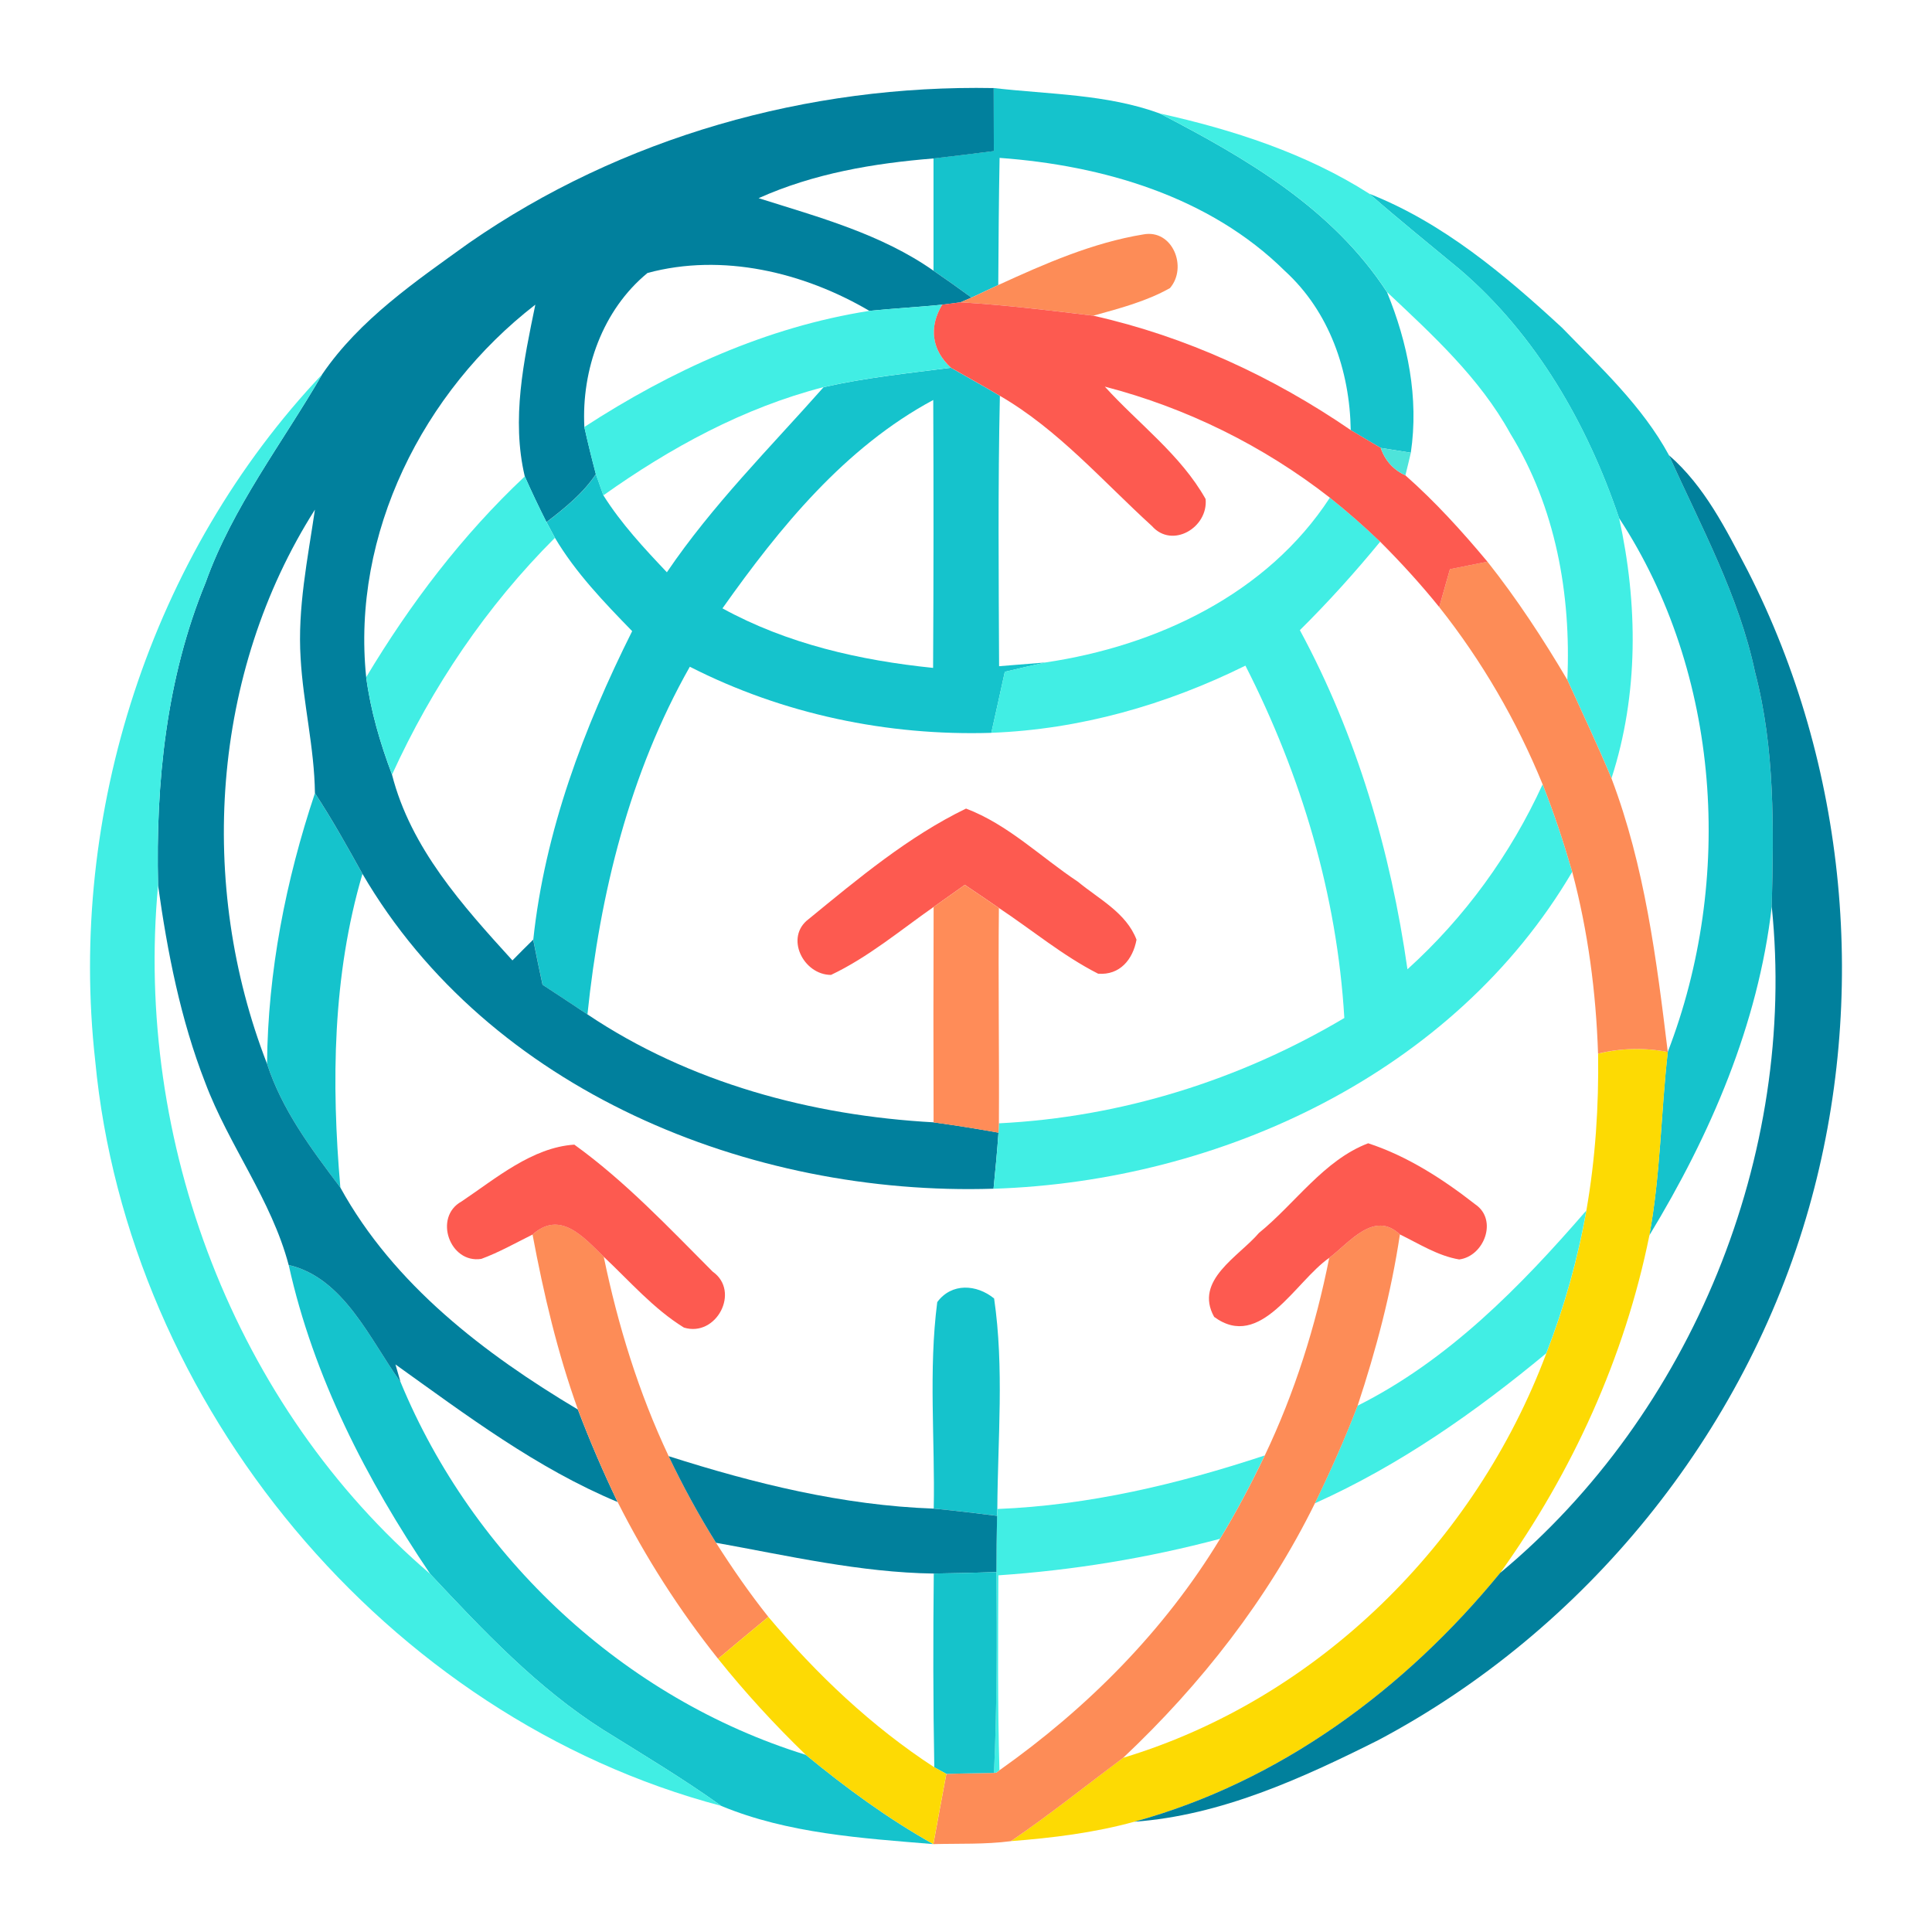
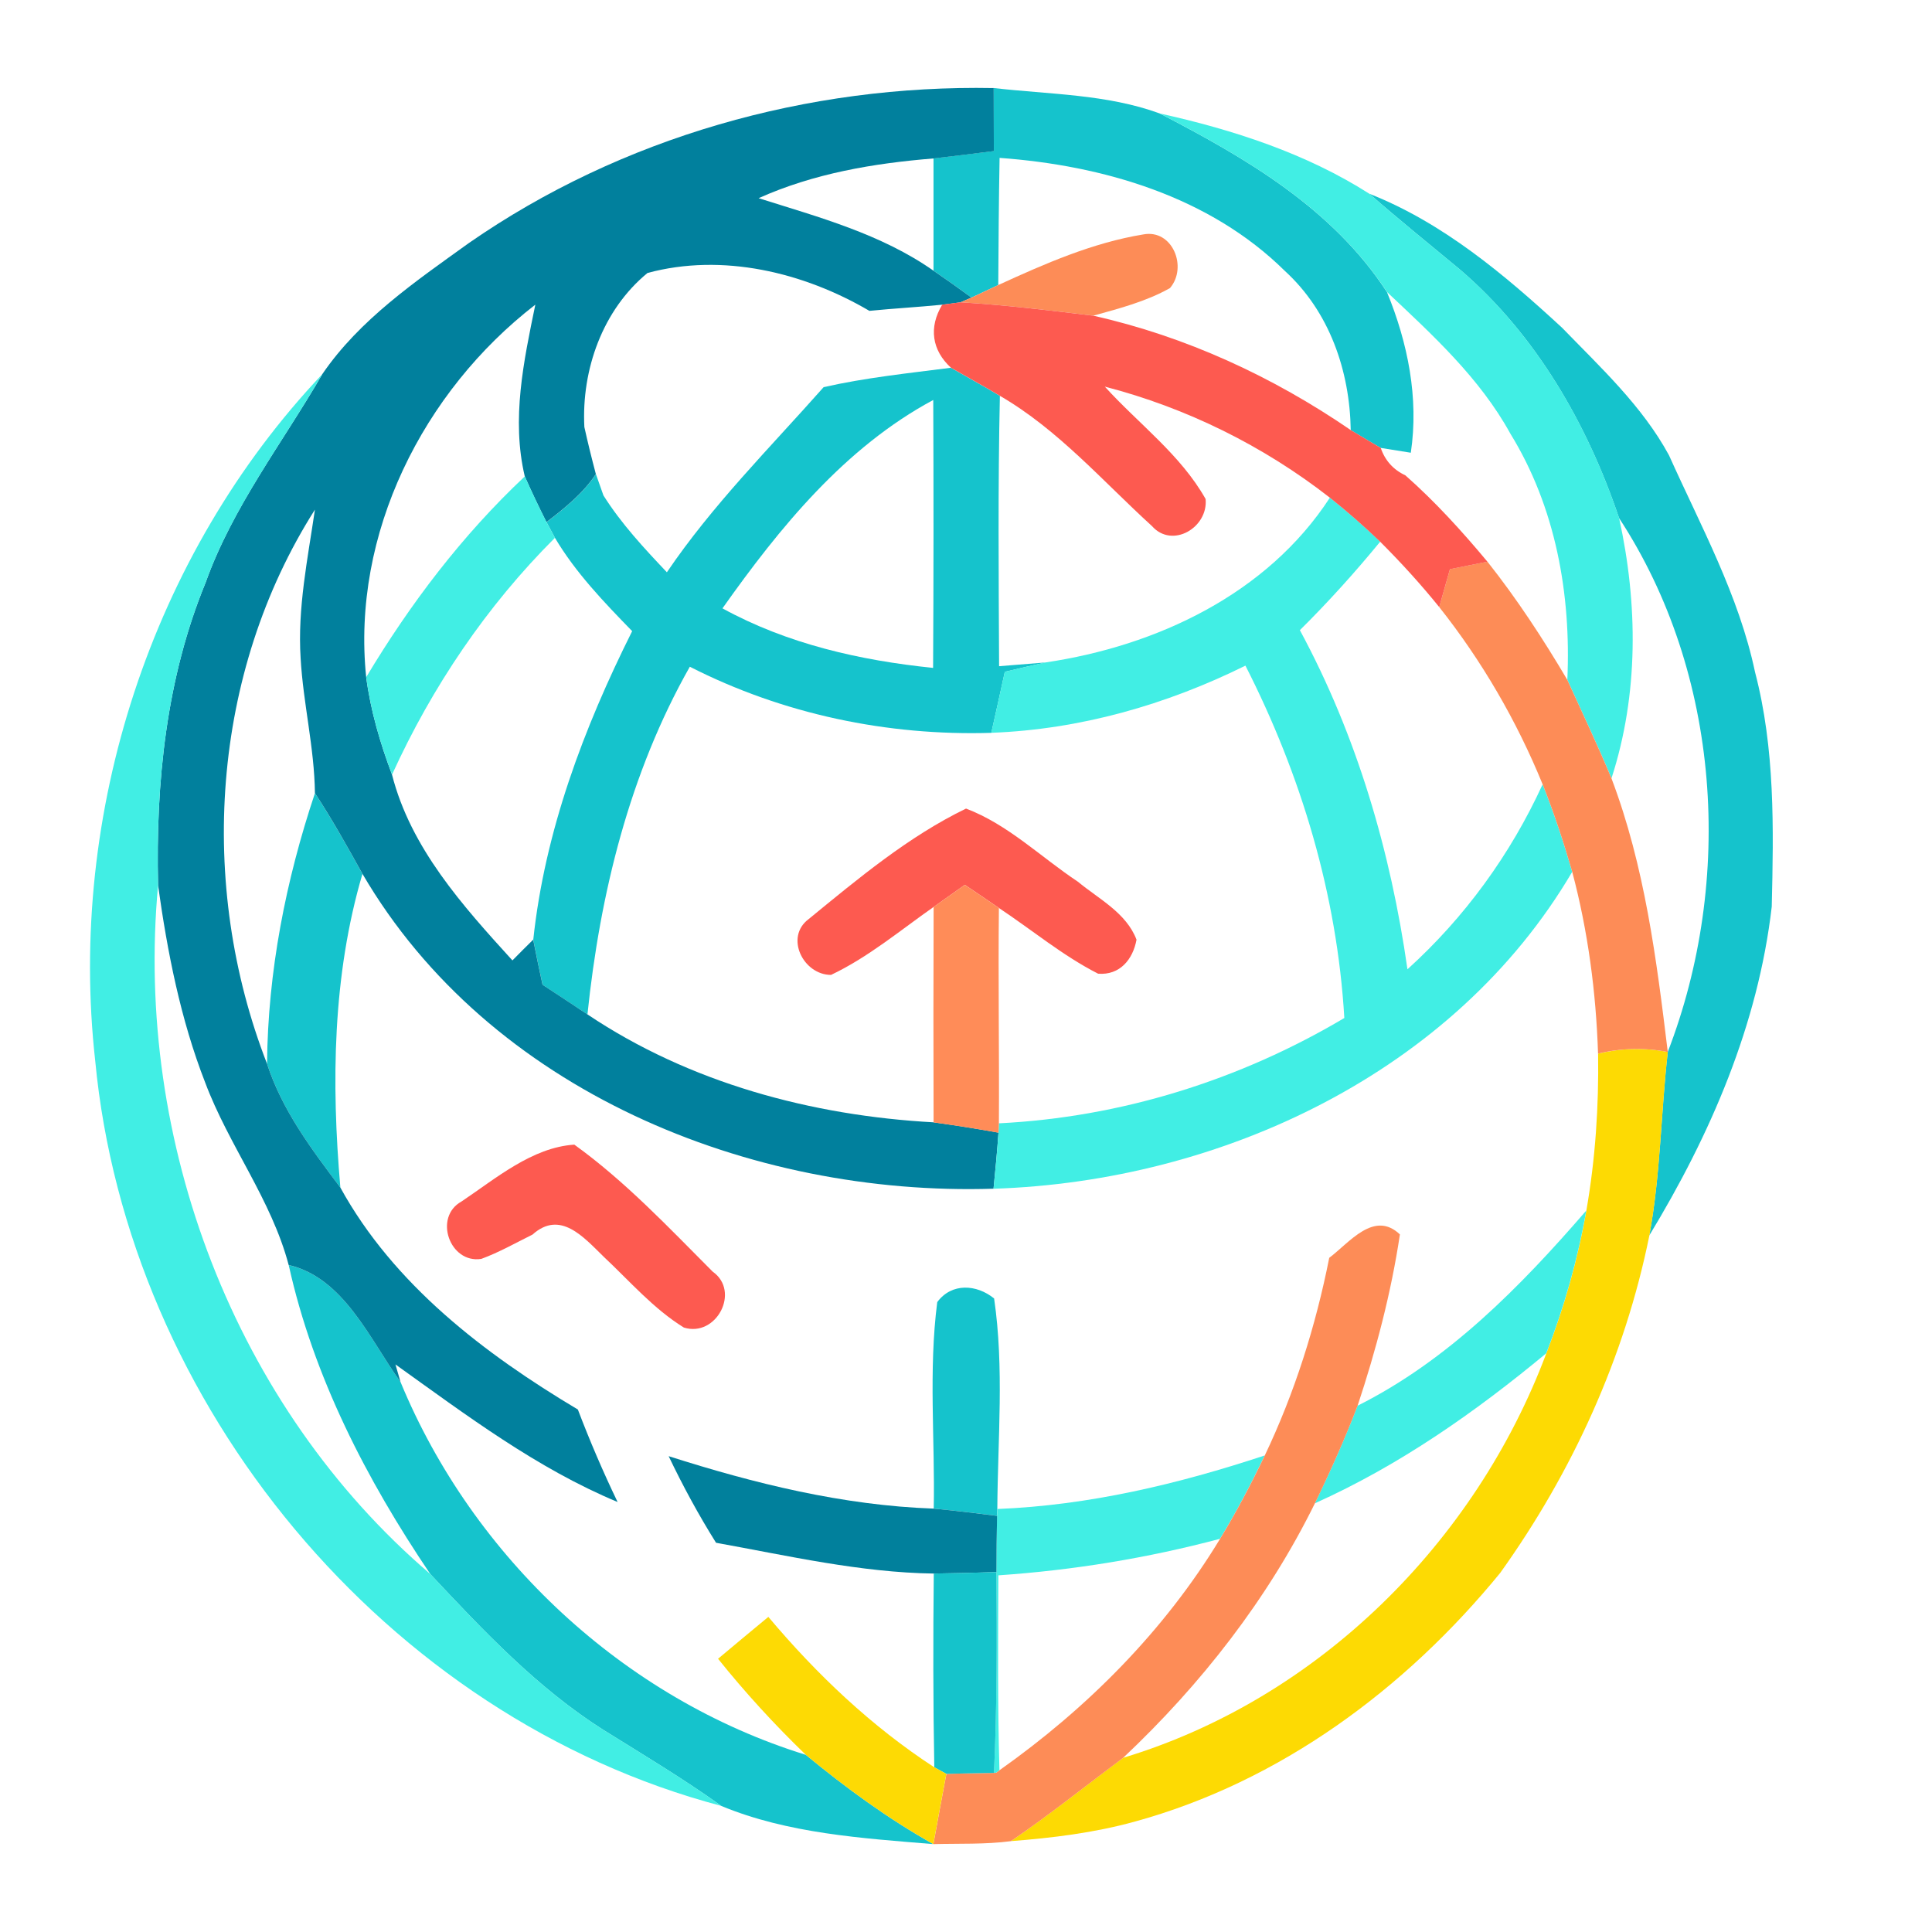
<svg xmlns="http://www.w3.org/2000/svg" version="1.1" id="Слой_1" x="0px" y="0px" viewBox="0 0 512 512" style="enable-background:new 0 0 512 512;" xml:space="preserve">
  <style type="text/css">
	.st0{fill:#15C3CC;}
	.st1{fill:#FDDA03;}
	.st2{fill:#01809D;}
	.st3{fill:#41EEE4;}
	.st4{fill:#FD8C57;}
	.st5{fill:#FD5A50;}
	.st6{fill:#01809C;}
	.st7{fill:#15C3CB;}
	.st8{fill:#4EE4DA;}
	.st9{fill:#FF8C58;}
	.st10{fill:#FDDA04;}
</style>
  <path class="st0" d="M263.34,23.33c14.72,1.7,29.97,1.6,44.01,6.74c22.91,11.85,45.79,25.18,60.22,47.35  c5.5,13.44,8.48,28.02,6.31,42.56c-1.99-0.32-5.96-0.96-7.98-1.28c-1.99-1.17-5.96-3.51-7.94-4.72  c-0.25-15.71-5.64-31.39-17.45-42.17c-19.97-19.75-48.23-27.98-75.61-29.97c-0.21,11.24-0.28,22.45-0.35,33.69  c-1.77,0.82-5.32,2.48-7.09,3.33c-3.33-2.45-6.7-4.82-10.07-7.13c0-9.93,0-19.83,0-29.76c5.36-0.6,10.68-1.28,15.99-1.95  C263.38,34.47,263.34,28.9,263.34,23.33z" />
  <path class="st0" d="M362.89,51.35c19.47,7.66,35.86,21.46,51.07,35.5c10.21,10.53,21.28,20.78,28.34,33.8  c8.44,18.8,18.51,37.1,22.8,57.45c5.32,20.29,4.93,41.39,4.43,62.17c-3.62,31.28-16.24,60.43-32.45,87.14  c2.98-16.07,3.05-32.42,4.89-48.62c17.59-45.57,14.12-100.26-12.91-141.51c-8.41-24.9-21.99-48.55-42.13-65.82  C378.89,64.79,370.77,58.23,362.89,51.35z" />
  <g>
    <path class="st0" d="M218.27,102.6c11.1-2.52,22.45-3.69,33.73-5.14c4.29,2.48,8.69,4.86,12.98,7.45   c-0.53,23.87-0.32,47.74-0.21,71.64c3.09-0.25,9.26-0.74,12.34-0.99c-3.62,0.78-7.23,1.63-10.82,2.48   c-1.17,5.39-2.38,10.78-3.58,16.17c-27.59,0.85-55.29-4.97-79.9-17.52c-15.96,28.16-23.8,60.11-27.13,92.14   c-3.97-2.62-7.91-5.25-11.88-7.84c-0.89-4.01-1.7-7.98-2.48-11.95c3.05-28.73,13.37-56.11,26.21-81.78   c-7.45-7.66-14.97-15.46-20.46-24.72c-0.57-1.03-1.67-3.12-2.23-4.15c4.82-3.72,9.68-7.59,13.09-12.73   c0.5,1.42,1.49,4.22,1.99,5.64c4.72,7.48,10.75,13.97,16.81,20.36C188.8,133.84,204.05,118.66,218.27,102.6z M191.46,161.22   c17.17,9.43,36.46,13.8,55.82,15.78c0.14-23.69,0.14-47.35,0.04-71C223.87,118.59,206.6,139.84,191.46,161.22z" />
  </g>
  <path class="st0" d="M83.46,210.2c4.54,6.92,8.58,14.15,12.59,21.39c-7.94,26.95-8.26,55.36-5.85,83.13  c-7.66-10.18-15.46-20.53-19.43-32.81C70.98,257.51,75.73,233.32,83.46,210.2z" />
  <path class="st0" d="M76.51,335.25c14.61,3.37,21.53,19.72,29.65,31.03c19.19,46.46,59.23,83.88,107.39,98.77  c10.64,8.76,21.78,16.92,33.8,23.66c-18.9-1.56-38.55-2.8-56.18-10.11c-10.11-7.23-20.78-13.62-31.32-20.18  c-17.48-11.1-31.78-26.28-45.82-41.28C97.15,392.14,83.07,364.9,76.51,335.25z" />
  <path class="st0" d="M248.38,345.07c3.83-5.18,10.46-4.72,15.07-0.96c2.7,18.44,0.96,37.2,0.85,55.79c0,0.43-0.04,1.35-0.07,1.81  c-5.6-0.71-11.17-1.38-16.78-1.92C247.81,381.57,246.04,363.2,248.38,345.07z" />
  <path class="st1" d="M423.51,279.22c6.06-1.45,12.31-1.63,18.48-0.43c-1.84,16.21-1.92,32.56-4.89,48.62  c-6.53,32.27-20.39,62.7-39.54,89.44c-25.11,30.71-58.34,55.36-96.96,65.93c-10.68,2.94-21.7,4.29-32.7,5.14  c10.21-6.95,19.86-14.72,29.76-22.09c51.64-15.6,93.34-57.03,112.14-107.21c4.75-12.24,8.33-24.9,10.6-37.81  C422.8,307.09,423.72,293.15,423.51,279.22z" />
  <path class="st2" d="M124.21,64.44c40.5-28.12,89.94-42.03,139.13-41.1c0,5.57,0.04,11.14,0.04,16.7  c-5.32,0.67-10.64,1.35-15.99,1.95c-15.89,1.28-31.74,3.97-46.35,10.53c15.96,5.04,32.45,9.47,46.35,19.22  c3.37,2.31,6.74,4.68,10.07,7.13l-2.91,1.24c-1.21,0.18-3.65,0.5-4.86,0.64c-6.42,0.64-12.87,0.99-19.29,1.63  c-17.45-10.25-38.98-15.39-58.8-10.04c-11.92,9.79-17.52,25.64-16.74,40.82c0.92,4.15,1.95,8.33,3.05,12.48  c-3.4,5.14-8.26,9.01-13.09,12.73c-2.02-4.01-3.94-8.05-5.75-12.13c-3.58-15.18-0.28-30.57,2.8-45.5  c-29.79,23.02-48.73,60.72-44.83,98.7c1.17,8.87,3.69,17.48,6.84,25.82c4.97,19.51,18.73,34.76,31.92,49.26  c1.81-1.84,3.65-3.69,5.5-5.5c0.78,3.97,1.6,7.94,2.48,11.95c3.97,2.59,7.91,5.21,11.88,7.84c27.06,18.16,59.44,26.85,91.75,28.62  c5.75,0.78,11.49,1.7,17.2,2.73c-0.35,4.97-0.82,9.89-1.31,14.86c-64.58,2.06-133.67-25.96-167.25-83.45  c-4.01-7.23-8.05-14.47-12.59-21.39c-0.14-12.02-3.12-23.8-3.79-35.75c-0.85-13.26,1.88-26.35,3.79-39.37  c-27.49,43.27-31.17,99.37-12.7,146.83c3.97,12.27,11.77,22.63,19.43,32.81c14.12,25.71,38.2,44.08,62.95,58.84  c3.16,8.3,6.67,16.49,10.53,24.51c-21.49-8.97-40.08-23.02-58.87-36.46l1.35,4.68c-8.12-11.31-15.04-27.66-29.65-31.03  c-4.58-17.34-15.89-31.71-22.13-48.37c-6.53-16.74-10-34.51-12.48-52.24c-0.64-27.2,2.16-54.86,12.59-80.22  c7.16-20.07,20.36-36.99,30.93-55.25C95.31,84.65,110.17,74.55,124.21,64.44z" />
  <path class="st3" d="M307.36,30.07c19.36,4.29,38.76,10.57,55.54,21.28c7.87,6.88,15.99,13.44,24.05,20.11  c20.14,17.27,33.73,40.93,42.13,65.82c5,22.73,5.21,46.71-2.02,68.98c-3.65-8.8-7.77-17.41-11.7-26.1  c1.03-22.66-3.09-45.75-15.11-65.26c-8.09-14.72-20.61-26.14-32.66-37.49C353.14,55.25,330.27,41.92,307.36,30.07z" />
-   <path class="st3" d="M230.4,82.38c6.42-0.64,12.87-0.99,19.29-1.63c-3.62,6.03-2.73,12.06,2.31,16.7  c-11.28,1.45-22.63,2.62-33.73,5.14c-21.21,5.46-40.64,16.07-58.38,28.69c-0.5-1.42-1.49-4.22-1.99-5.64  c-1.1-4.15-2.13-8.33-3.05-12.48C177.8,98.24,203.16,86.64,230.4,82.38z" />
  <path class="st3" d="M25.23,281.1c-7.31-65.5,14.79-133.99,60.18-181.94c-10.57,18.26-23.76,35.18-30.93,55.25  c-10.43,25.36-13.23,53.02-12.59,80.22c-6.31,67.74,20.18,138.07,72.14,182.5c14.04,15,28.34,30.18,45.82,41.28  c10.53,6.56,21.21,12.94,31.32,20.18C102.3,455.12,33.88,372.31,25.23,281.1z" />
  <path class="st3" d="M97.05,179.45c11.67-19.47,25.46-37.63,42.03-53.2c1.81,4.08,3.72,8.12,5.75,12.13  c0.57,1.03,1.67,3.12,2.23,4.15c-18.12,18.09-32.56,39.47-43.16,62.74C100.74,196.94,98.22,188.32,97.05,179.45z" />
  <path class="st3" d="M352.43,131.89c4.61,3.69,9.08,7.55,13.33,11.67c-6.7,8.16-13.76,15.99-21.28,23.44  c15.07,27.88,24.05,58.59,28.51,89.87c15.18-13.73,27.31-30.43,35.82-49.01c3.01,7.59,5.57,15.36,7.84,23.19  c-31.28,53.2-93.06,82.03-153.35,83.98c0.5-4.97,0.96-9.89,1.31-14.86c0.04-0.6,0.11-1.84,0.11-2.48  c32.31-1.6,63.77-11.42,91.54-27.91c-1.92-32.59-11.42-64.37-26.21-93.38c-21,10.39-43.87,16.92-67.35,17.8  c1.21-5.39,2.41-10.78,3.58-16.17c3.58-0.85,7.2-1.7,10.82-2.48C306.51,171.19,335.8,157.46,352.43,131.89z" />
  <path class="st3" d="M359.77,372.53c24.08-12.06,43.16-31.56,60.61-51.71c-2.27,12.91-5.85,25.57-10.6,37.81  c-18.8,15.6-38.94,29.72-61.32,39.76C352.57,389.9,356.4,381.32,359.77,372.53z" />
  <path class="st3" d="M264.3,399.9c24.26-0.96,47.91-6.6,70.86-14.19c-3.58,7.52-7.48,14.93-11.85,22.09  c-19.22,5.11-38.91,8.33-58.73,9.68c-0.07,17.2-0.21,34.44,0.28,51.64l-0.85,0.67l-0.6,0.04c0.82-17.73,0.78-35.5,0.64-53.23  c0-4.97,0.07-9.93,0.18-14.9C264.27,401.25,264.3,400.33,264.3,399.9z" />
  <g>
    <path class="st4" d="M302.96,62.13c7.77-1.49,11.85,8.69,7.09,14.22c-6.31,3.55-13.41,5.39-20.32,7.31   c-11.7-1.42-23.41-2.84-35.18-3.55l2.91-1.24c1.77-0.85,5.32-2.52,7.09-3.33C276.86,69.9,289.52,64.33,302.96,62.13z" />
    <path class="st4" d="M384.25,150.83c2.48-0.5,7.45-1.49,9.93-1.99c7.84,9.89,14.75,20.46,21.17,31.32   c3.94,8.69,8.05,17.31,11.7,26.1c8.83,23.27,11.95,48.02,14.93,72.53c-6.17-1.21-12.41-1.03-18.48,0.43   c-0.53-16.24-2.66-32.45-6.84-48.16c-2.27-7.84-4.82-15.6-7.84-23.19c-6.88-16.85-16.1-32.73-27.41-46.99   C382.12,158.35,383.54,153.35,384.25,150.83z" />
-     <path class="st4" d="M141.13,327.16c7.34-6.6,13.55,0.71,18.87,5.89c3.76,18.19,9.26,36.03,17.2,52.84   c3.76,7.87,7.91,15.53,12.55,22.95c4.29,6.74,8.87,13.37,13.87,19.65c-4.47,3.69-8.9,7.38-13.33,11.1   c-10.25-12.87-19.19-26.81-26.6-41.53c-3.87-8.02-7.38-16.21-10.53-24.51C147.73,358.48,144.07,342.88,141.13,327.16z" />
    <path class="st4" d="M352.26,333.34c5.36-4.04,11.88-12.7,18.73-6.21c-2.31,15.46-6.31,30.61-11.21,45.4   c-3.37,8.8-7.2,17.38-11.31,25.85c-12.52,25.43-30.22,48.06-50.82,67.46c-9.89,7.38-19.54,15.14-29.76,22.09   c-6.81,0.89-13.69,0.6-20.53,0.78c1.13-6.24,2.27-12.45,3.44-18.62c3.16-0.07,9.47-0.21,12.63-0.25l0.6-0.04l0.85-0.67   c23.23-16.42,43.66-36.92,58.45-61.32c4.36-7.16,8.26-14.58,11.85-22.09C343.11,369.08,348.67,351.42,352.26,333.34z" />
  </g>
  <g>
    <path class="st5" d="M249.69,80.75c1.21-0.14,3.65-0.46,4.86-0.64c11.77,0.71,23.48,2.13,35.18,3.55   c24.51,5.5,47.56,16.14,68.24,30.32c1.99,1.21,5.96,3.55,7.94,4.72c1.13,3.33,3.33,5.78,6.53,7.27c7.91,6.99,15,14.79,21.74,22.88   c-2.48,0.5-7.45,1.49-9.93,1.99c-0.71,2.52-2.13,7.52-2.84,10.04c-4.89-6.06-10.14-11.81-15.64-17.31   c-4.26-4.11-8.72-7.98-13.33-11.67c-17.63-13.76-38.02-23.83-59.65-29.44c8.94,9.86,20.11,18.05,26.71,29.79   c0.71,7.59-8.87,13.23-14.22,7.16c-13.09-11.92-24.83-25.54-40.29-34.51c-4.29-2.59-8.69-4.97-12.98-7.45   C246.96,92.81,246.07,86.78,249.69,80.75z" />
    <path class="st5" d="M214.3,243.57c13.09-10.71,26.42-21.88,41.71-29.29c11.14,4.22,19.83,12.87,29.61,19.36   c5.57,4.61,12.87,8.26,15.57,15.39c-0.96,5.21-4.4,9.47-10.18,9.01c-9.4-4.79-17.52-11.6-26.28-17.41   c-3.01-2.09-6.03-4.11-9.04-6.14c-2.77,1.95-5.53,3.9-8.26,5.85c-8.9,6.24-17.31,13.33-27.2,18.02   C212.88,258.36,207.88,248.36,214.3,243.57z" />
    <path class="st5" d="M122.3,318.41c9.11-6.1,18.69-14.33,29.9-15.07c13.44,9.68,24.97,21.92,36.67,33.66   c7.41,5.21,0.99,17.48-7.63,14.82c-8.09-5-14.36-12.31-21.24-18.76c-5.32-5.18-11.53-12.48-18.87-5.89   c-4.5,2.23-8.87,4.72-13.58,6.45C119.18,334.93,114.81,322.55,122.3,318.41z" />
-     <path class="st5" d="M333.64,326.74c9.61-7.8,17.2-19.29,28.94-23.76c10.39,3.4,19.83,9.5,28.41,16.21   c5.99,4.08,2.34,13.73-4.29,14.58c-5.67-0.96-10.6-4.15-15.71-6.63c-6.84-6.49-13.37,2.16-18.73,6.21   c-9.01,6.24-18.19,24.72-30.5,15.64C316.36,339.29,328.28,333.02,333.64,326.74z" />
  </g>
-   <path class="st6" d="M442.3,120.65c9.47,8.23,15.11,19.65,20.85,30.57c26.35,51.64,32.03,113.17,16.24,168.89  C462.45,379.97,420.24,432,365.27,461.15c-20.32,10.18-41.74,19.97-64.69,21.63c38.62-10.57,71.85-35.22,96.96-65.93  c50.79-42.2,78.77-110.9,71.99-176.58c0.5-20.78,0.89-41.88-4.43-62.17C460.81,157.75,450.74,139.45,442.3,120.65z" />
  <path class="st6" d="M177.2,385.9c22.8,7.27,46.18,13.05,70.26,13.9c5.6,0.53,11.17,1.21,16.78,1.92c-0.11,4.97-0.18,9.93-0.18,14.9  c-5.53,0.18-11.07,0.32-16.6,0.39c-19.51-0.28-38.59-4.72-57.7-8.16C185.11,401.43,180.96,393.77,177.2,385.9z" />
  <path class="st7" d="M247.46,417c5.53-0.07,11.07-0.21,16.6-0.39c0.14,17.73,0.18,35.5-0.64,53.23c-3.16,0.04-9.47,0.18-12.63,0.25  l-3.19-1.74C247.28,451.22,247.28,434.13,247.46,417z" />
  <g>
-     <path class="st8" d="M365.91,118.7c2.02,0.32,5.99,0.96,7.98,1.28c-0.35,1.49-1.06,4.47-1.45,5.99   C369.24,124.48,367.04,122.03,365.91,118.7z" />
-   </g>
+     </g>
  <g>
    <path class="st9" d="M247.42,240.35c2.73-1.95,5.5-3.9,8.26-5.85c3.01,2.02,6.03,4.04,9.04,6.14c-0.21,19.01,0.11,38.05,0,57.06   c0,0.64-0.07,1.88-0.11,2.48c-5.71-1.03-11.46-1.95-17.2-2.73C247.35,278.44,247.35,259.39,247.42,240.35z" />
  </g>
  <path class="st10" d="M190.29,439.59c4.43-3.72,8.87-7.41,13.33-11.1c12.77,15.18,27.31,29.01,43.98,39.86l3.19,1.74  c-1.17,6.17-2.31,12.38-3.44,18.62c-12.02-6.74-23.16-14.9-33.8-23.66C205.29,457.07,197.48,448.56,190.29,439.59z" />
</svg>